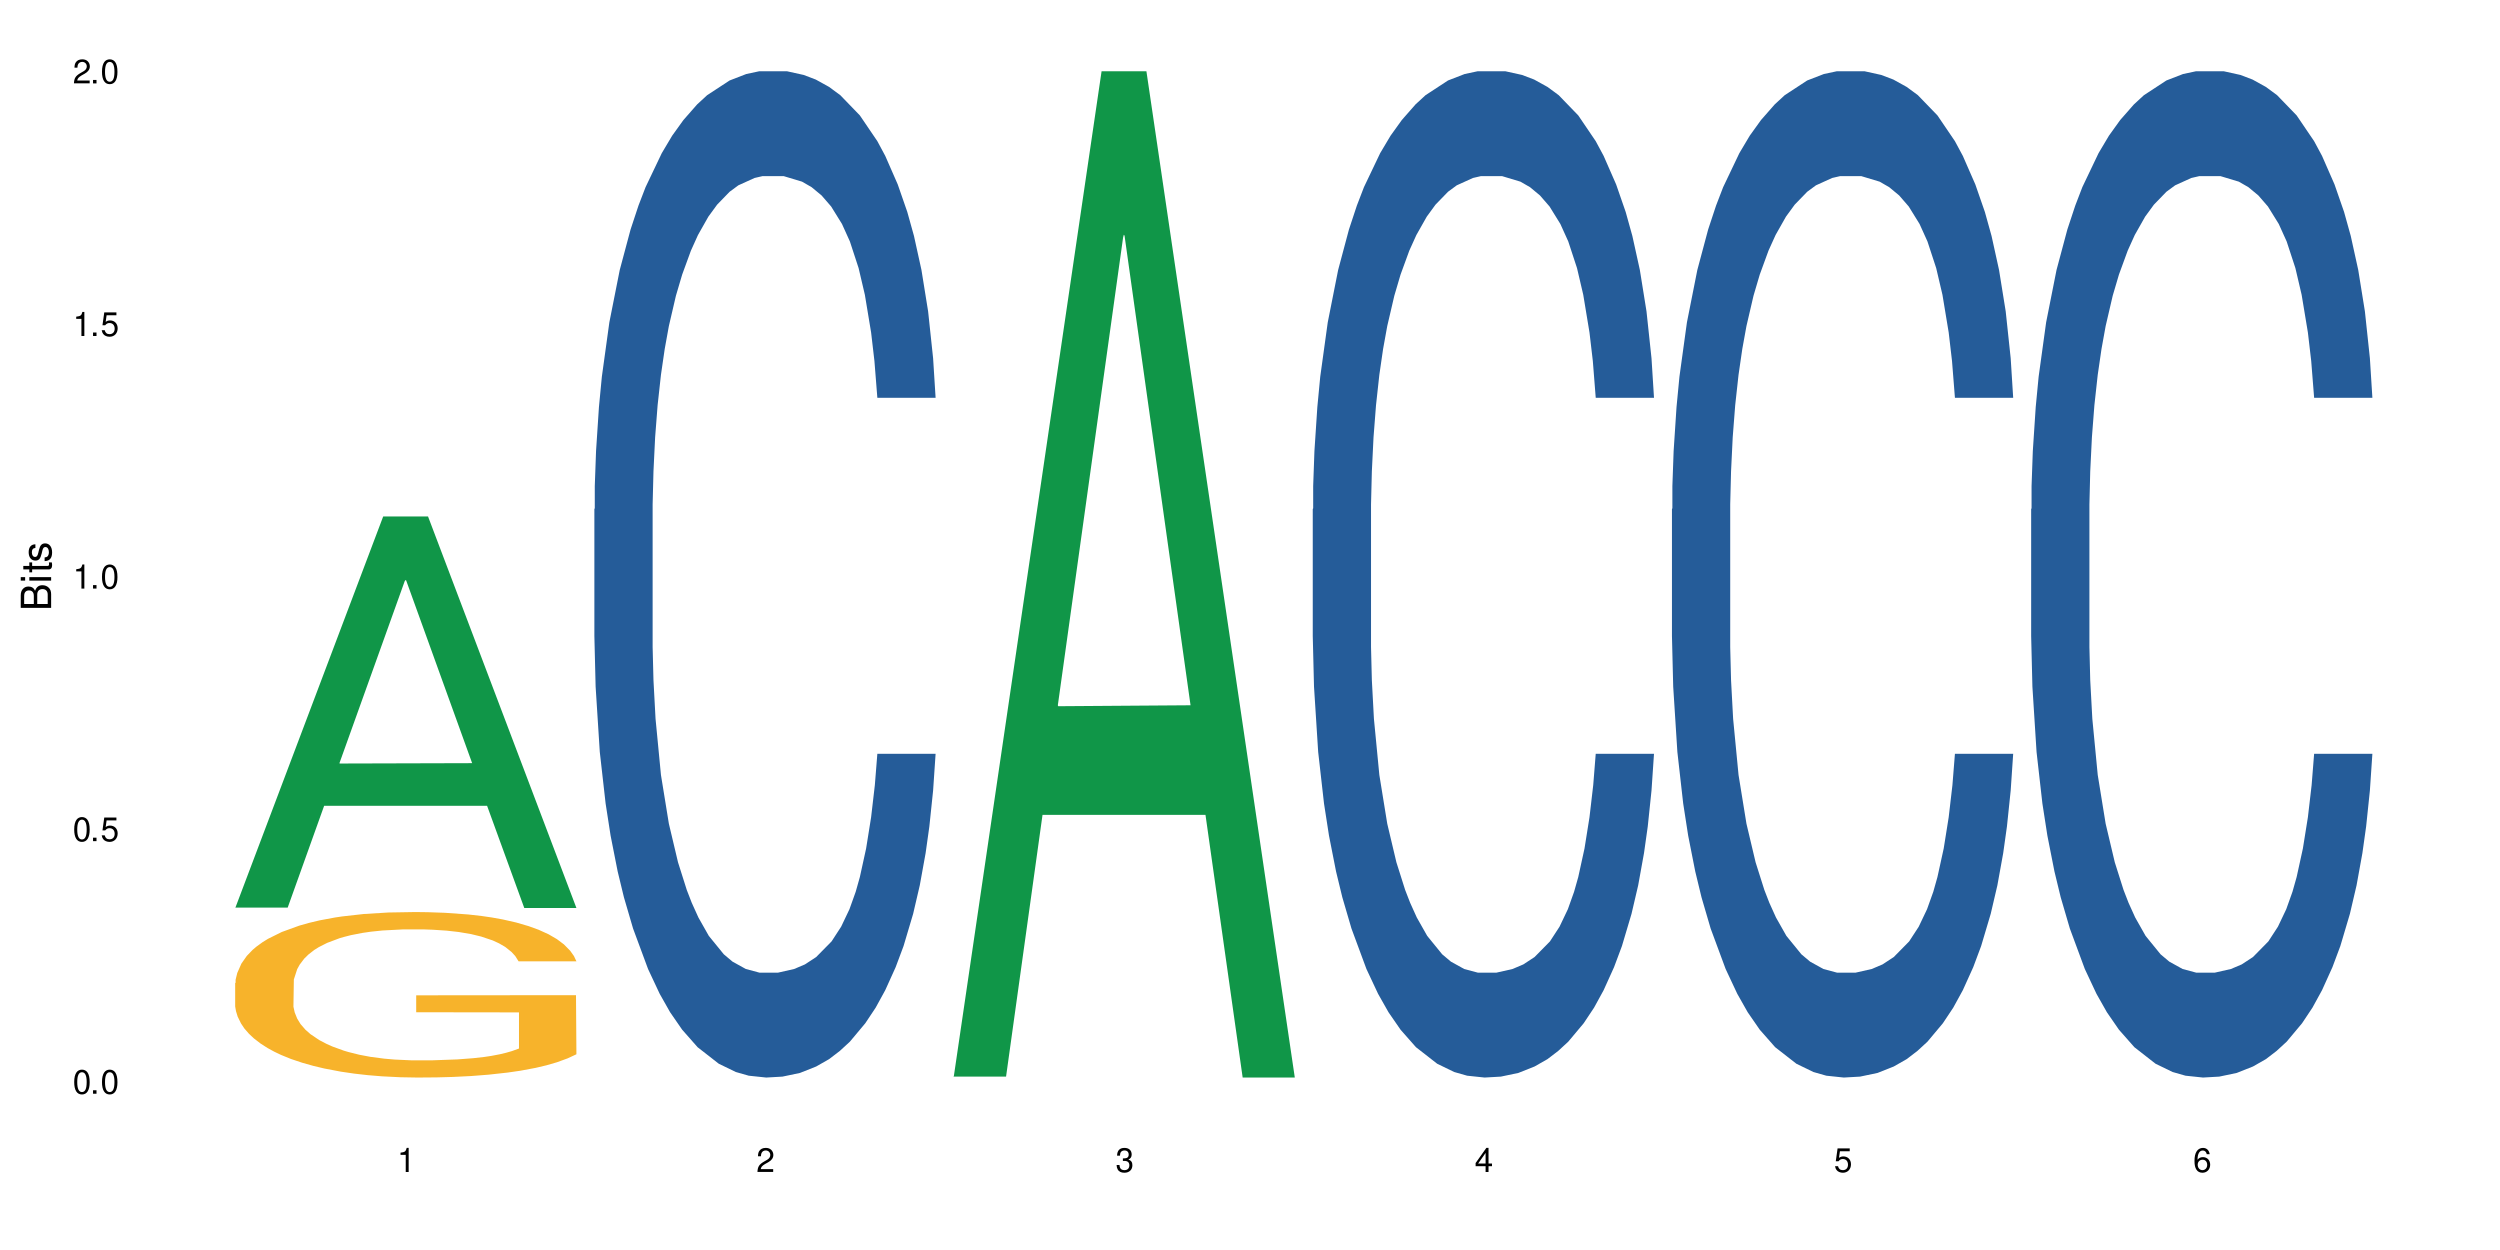
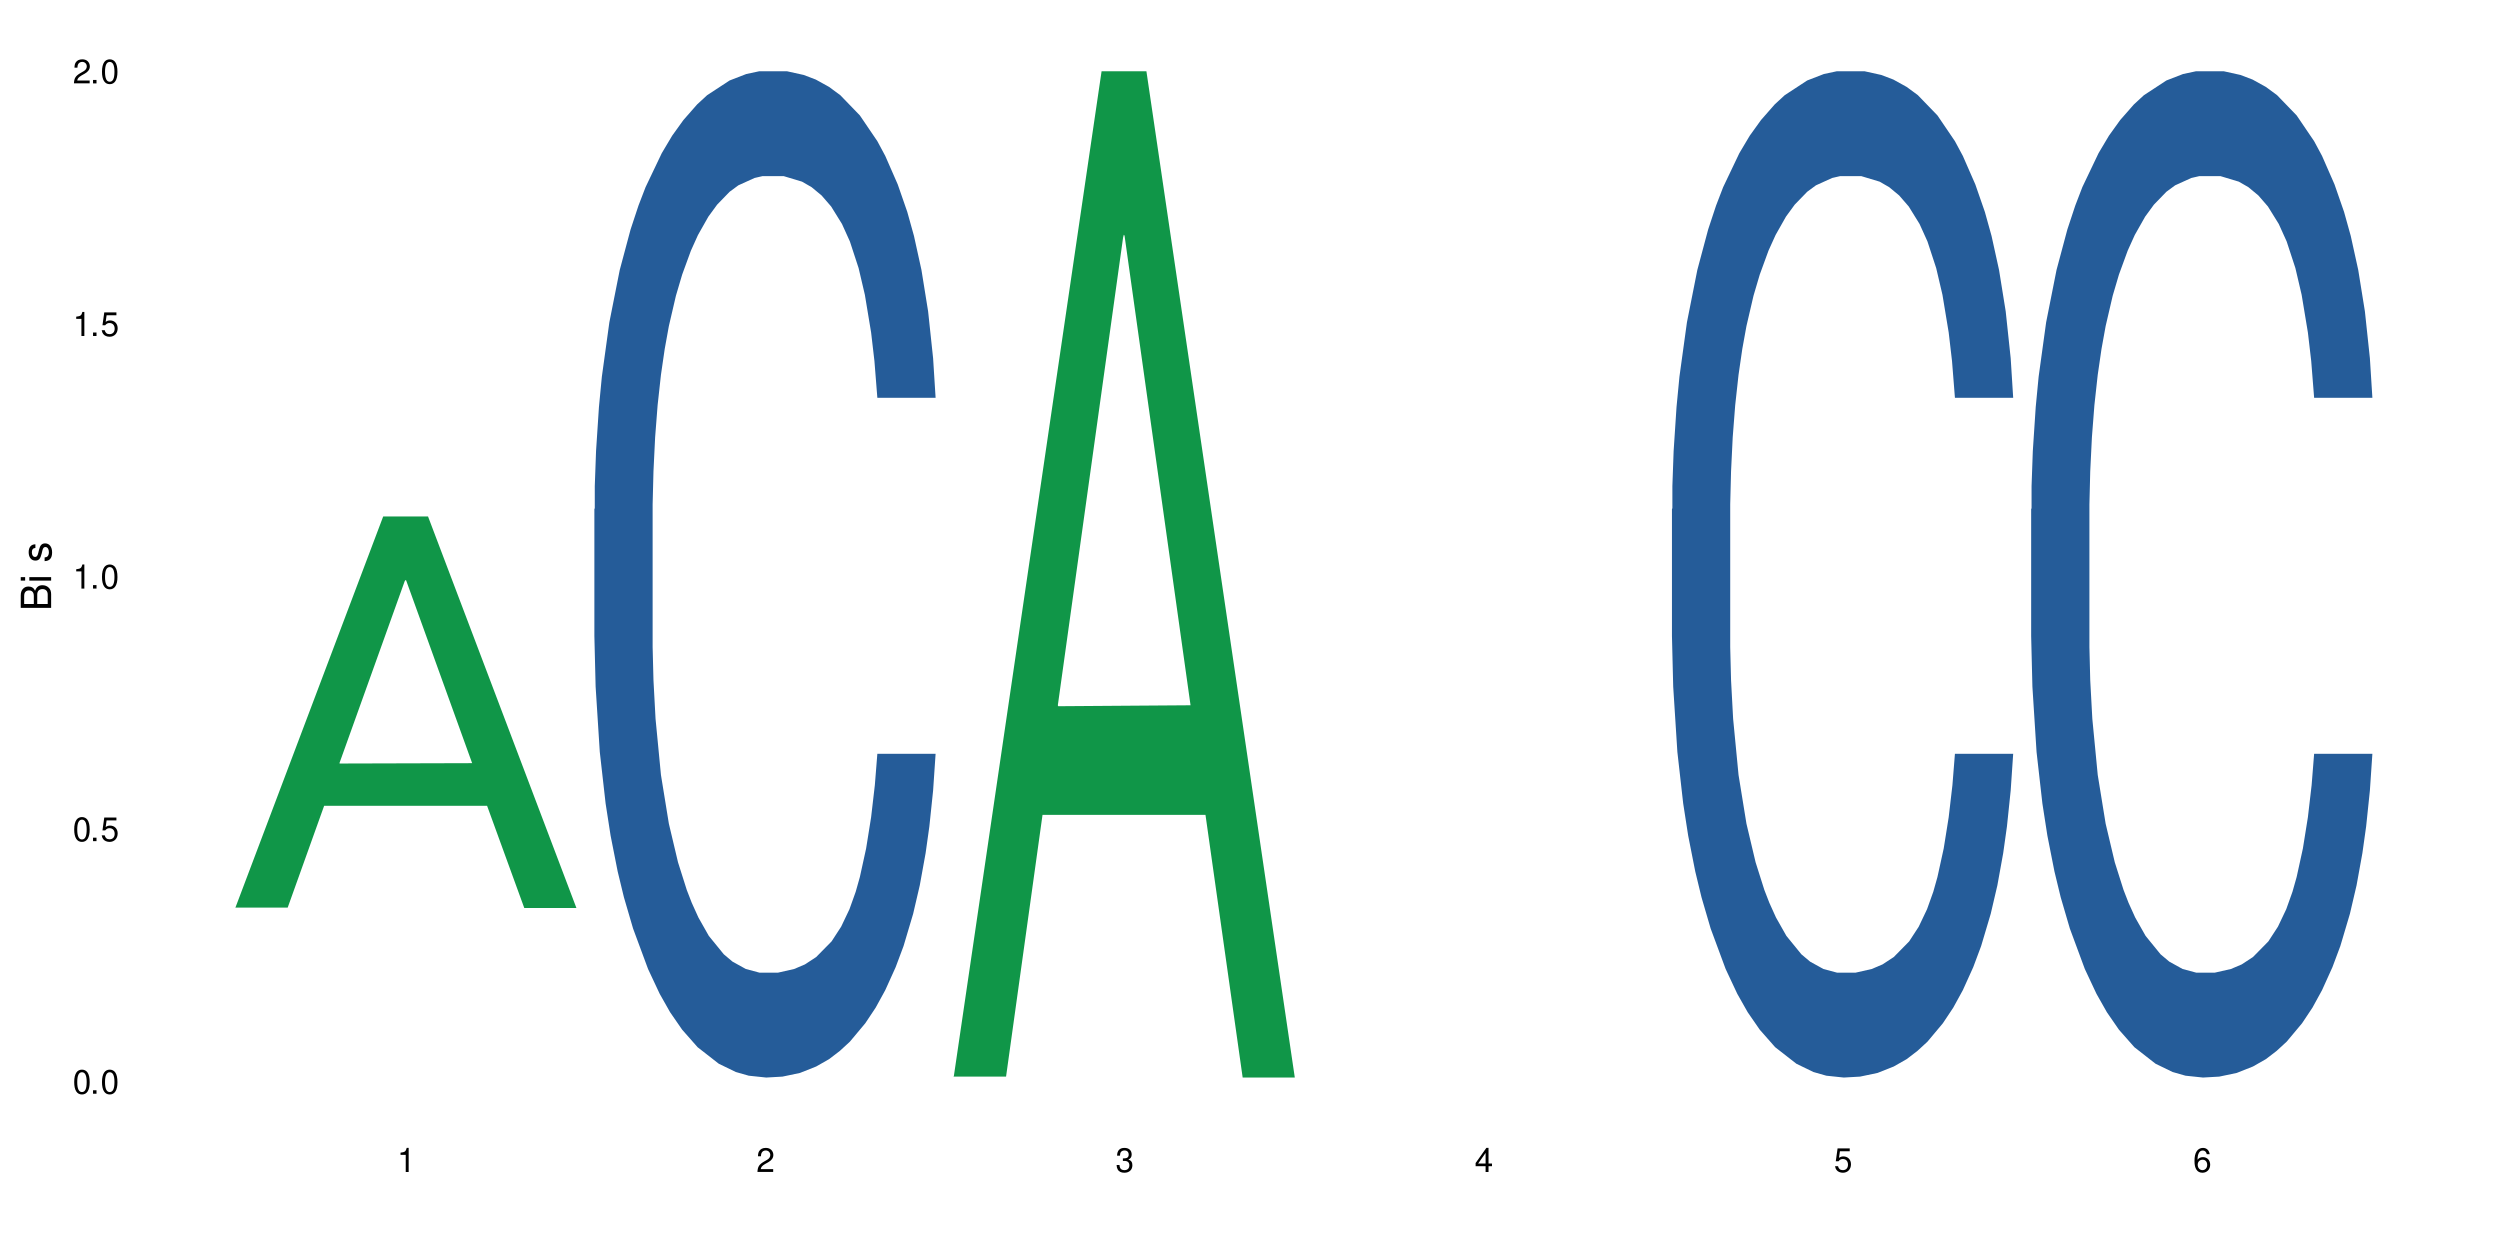
<svg xmlns="http://www.w3.org/2000/svg" xmlns:xlink="http://www.w3.org/1999/xlink" width="720" height="360" viewBox="0 0 720 360">
  <defs>
    <g>
      <g id="glyph-0-0">
</g>
      <g id="glyph-0-1">
        <path d="M 2.641 -6.938 C 2 -6.938 1.422 -6.656 1.078 -6.172 C 0.641 -5.562 0.406 -4.641 0.406 -3.359 C 0.406 -1.016 1.188 0.219 2.641 0.219 C 4.078 0.219 4.859 -1.016 4.859 -3.297 C 4.859 -4.641 4.656 -5.547 4.203 -6.172 C 3.844 -6.656 3.281 -6.938 2.641 -6.938 Z M 2.641 -6.188 C 3.547 -6.188 4 -5.25 4 -3.375 C 4 -1.406 3.562 -0.484 2.625 -0.484 C 1.734 -0.484 1.281 -1.438 1.281 -3.344 C 1.281 -5.25 1.734 -6.188 2.641 -6.188 Z M 2.641 -6.188 " />
      </g>
      <g id="glyph-0-2">
        <path d="M 1.828 -1 L 0.828 -1 L 0.828 0 L 1.828 0 Z M 1.828 -1 " />
      </g>
      <g id="glyph-0-3">
        <path d="M 4.562 -6.797 L 1.062 -6.797 L 0.547 -3.094 L 1.328 -3.094 C 1.719 -3.562 2.047 -3.734 2.578 -3.734 C 3.484 -3.734 4.062 -3.109 4.062 -2.094 C 4.062 -1.125 3.484 -0.531 2.578 -0.531 C 1.828 -0.531 1.375 -0.906 1.188 -1.672 L 0.328 -1.672 C 0.453 -1.109 0.547 -0.844 0.75 -0.594 C 1.125 -0.078 1.828 0.219 2.594 0.219 C 3.969 0.219 4.922 -0.781 4.922 -2.219 C 4.922 -3.562 4.031 -4.484 2.719 -4.484 C 2.25 -4.484 1.859 -4.359 1.469 -4.062 L 1.734 -5.969 L 4.562 -5.969 Z M 4.562 -6.797 " />
      </g>
      <g id="glyph-0-4">
        <path d="M 2.484 -4.938 L 2.484 0 L 3.328 0 L 3.328 -6.938 L 2.766 -6.938 C 2.469 -5.875 2.281 -5.734 0.984 -5.562 L 0.984 -4.938 Z M 2.484 -4.938 " />
      </g>
      <g id="glyph-0-5">
        <path d="M 4.859 -0.828 L 1.281 -0.828 C 1.359 -1.406 1.672 -1.781 2.5 -2.281 L 3.469 -2.828 C 4.406 -3.344 4.906 -4.062 4.906 -4.906 C 4.906 -5.484 4.672 -6.031 4.266 -6.406 C 3.859 -6.766 3.375 -6.938 2.719 -6.938 C 1.859 -6.938 1.219 -6.625 0.844 -6.031 C 0.609 -5.672 0.5 -5.234 0.484 -4.531 L 1.328 -4.531 C 1.359 -5.016 1.406 -5.281 1.531 -5.516 C 1.75 -5.938 2.188 -6.203 2.703 -6.203 C 3.469 -6.203 4.031 -5.641 4.031 -4.891 C 4.031 -4.344 3.719 -3.859 3.125 -3.516 L 2.234 -3 C 0.812 -2.172 0.406 -1.531 0.328 -0.016 L 4.859 -0.016 Z M 4.859 -0.828 " />
      </g>
      <g id="glyph-0-6">
        <path d="M 2.125 -3.188 L 2.578 -3.188 C 3.5 -3.188 3.984 -2.766 3.984 -1.922 C 3.984 -1.062 3.469 -0.531 2.594 -0.531 C 1.656 -0.531 1.203 -1 1.156 -2.016 L 0.312 -2.016 C 0.344 -1.453 0.438 -1.094 0.609 -0.781 C 0.953 -0.109 1.625 0.219 2.547 0.219 C 3.953 0.219 4.859 -0.625 4.859 -1.938 C 4.859 -2.828 4.516 -3.297 3.703 -3.594 C 4.344 -3.844 4.656 -4.328 4.656 -5.031 C 4.656 -6.219 3.875 -6.938 2.578 -6.938 C 1.203 -6.938 0.484 -6.172 0.453 -4.703 L 1.297 -4.703 C 1.312 -5.125 1.344 -5.359 1.453 -5.578 C 1.641 -5.969 2.062 -6.203 2.594 -6.203 C 3.344 -6.203 3.797 -5.75 3.797 -5 C 3.797 -4.516 3.609 -4.219 3.25 -4.047 C 3.016 -3.953 2.703 -3.922 2.125 -3.906 Z M 2.125 -3.188 " />
      </g>
      <g id="glyph-0-7">
        <path d="M 3.141 -1.672 L 3.141 0 L 3.984 0 L 3.984 -1.672 L 4.984 -1.672 L 4.984 -2.438 L 3.984 -2.438 L 3.984 -6.938 L 3.359 -6.938 L 0.266 -2.578 L 0.266 -1.672 Z M 3.141 -2.438 L 1 -2.438 L 3.141 -5.5 Z M 3.141 -2.438 " />
      </g>
      <g id="glyph-0-8">
        <path d="M 4.781 -5.125 C 4.609 -6.266 3.891 -6.938 2.844 -6.938 C 2.094 -6.938 1.422 -6.578 1.031 -5.953 C 0.594 -5.266 0.406 -4.422 0.406 -3.172 C 0.406 -2 0.578 -1.25 0.984 -0.641 C 1.359 -0.078 1.953 0.219 2.703 0.219 C 3.984 0.219 4.922 -0.75 4.922 -2.094 C 4.922 -3.375 4.062 -4.281 2.844 -4.281 C 2.172 -4.281 1.641 -4.031 1.281 -3.516 C 1.281 -5.234 1.828 -6.188 2.797 -6.188 C 3.391 -6.188 3.797 -5.797 3.938 -5.125 Z M 2.734 -3.531 C 3.547 -3.531 4.062 -2.953 4.062 -2.031 C 4.062 -1.156 3.484 -0.531 2.703 -0.531 C 1.922 -0.531 1.328 -1.188 1.328 -2.078 C 1.328 -2.938 1.906 -3.531 2.734 -3.531 Z M 2.734 -3.531 " />
      </g>
      <g id="glyph-1-0">
</g>
      <g id="glyph-1-1">
        <path d="M 0 -0.953 L 0 -4.891 C 0 -5.719 -0.234 -6.344 -0.734 -6.797 C -1.188 -7.234 -1.812 -7.469 -2.5 -7.469 C -3.547 -7.469 -4.188 -7 -4.625 -5.875 C -4.984 -6.688 -5.625 -7.094 -6.531 -7.094 C -7.172 -7.094 -7.734 -6.859 -8.141 -6.391 C -8.562 -5.922 -8.75 -5.344 -8.75 -4.5 L -8.75 -0.953 Z M -4.984 -2.062 L -7.766 -2.062 L -7.766 -4.219 C -7.766 -4.844 -7.688 -5.203 -7.453 -5.5 C -7.219 -5.812 -6.859 -5.969 -6.375 -5.969 C -5.891 -5.969 -5.531 -5.812 -5.297 -5.5 C -5.062 -5.203 -4.984 -4.844 -4.984 -4.219 Z M -0.984 -2.062 L -4 -2.062 L -4 -4.781 C -4 -5.766 -3.438 -6.359 -2.484 -6.359 C -1.547 -6.359 -0.984 -5.766 -0.984 -4.781 Z M -0.984 -2.062 " />
      </g>
      <g id="glyph-1-2">
        <path d="M -6.281 -1.797 L -6.281 -0.797 L 0 -0.797 L 0 -1.797 Z M -8.75 -1.797 L -8.75 -0.797 L -7.484 -0.797 L -7.484 -1.797 Z M -8.75 -1.797 " />
      </g>
      <g id="glyph-1-3">
-         <path d="M -6.281 -3.047 L -6.281 -2.016 L -8.016 -2.016 L -8.016 -1.016 L -6.281 -1.016 L -6.281 -0.172 L -5.469 -0.172 L -5.469 -1.016 L -0.719 -1.016 C -0.078 -1.016 0.281 -1.453 0.281 -2.234 C 0.281 -2.5 0.25 -2.719 0.188 -3.047 L -0.641 -3.047 C -0.609 -2.906 -0.594 -2.766 -0.594 -2.562 C -0.594 -2.141 -0.719 -2.016 -1.156 -2.016 L -5.469 -2.016 L -5.469 -3.047 Z M -6.281 -3.047 " />
-       </g>
+         </g>
      <g id="glyph-1-4">
        <path d="M -4.531 -5.25 C -5.766 -5.25 -6.469 -4.422 -6.469 -2.969 C -6.469 -1.516 -5.719 -0.562 -4.547 -0.562 C -3.562 -0.562 -3.094 -1.062 -2.734 -2.562 L -2.516 -3.484 C -2.344 -4.188 -2.094 -4.469 -1.641 -4.469 C -1.047 -4.469 -0.641 -3.875 -0.641 -3 C -0.641 -2.453 -0.797 -2 -1.062 -1.75 C -1.25 -1.594 -1.422 -1.531 -1.875 -1.469 L -1.875 -0.406 C -0.422 -0.453 0.281 -1.266 0.281 -2.922 C 0.281 -4.5 -0.5 -5.516 -1.719 -5.516 C -2.656 -5.516 -3.172 -4.984 -3.469 -3.734 L -3.703 -2.766 C -3.891 -1.953 -4.156 -1.609 -4.594 -1.609 C -5.188 -1.609 -5.547 -2.125 -5.547 -2.938 C -5.547 -3.75 -5.203 -4.172 -4.531 -4.203 Z M -4.531 -5.25 " />
      </g>
    </g>
  </defs>
  <rect x="-72" y="-36" width="864" height="432" fill="rgb(100%, 100%, 100%)" fill-opacity="1" />
  <path fill-rule="nonzero" fill="rgb(6.275%, 58.824%, 28.235%)" fill-opacity="1" d="M 67.73 261.398 L 67.836 261.293 L 110.359 148.742 L 123.273 148.742 L 166.008 261.504 L 150.992 261.504 L 140.281 232.07 L 93.352 232.07 L 82.852 261.398 L 67.73 261.398 L 97.863 219.895 L 135.977 219.789 L 116.973 167.164 L 116.766 167.059 L 116.555 167.375 L 97.758 219.789 L 97.863 219.895 Z M 67.73 261.398 " />
-   <path fill-rule="nonzero" fill="rgb(96.863%, 70.196%, 16.863%)" fill-opacity="1" d="M 67.73 283.086 L 67.852 283.039 L 67.852 282.172 L 68.332 280.211 L 69.527 277.512 L 71.086 275.293 L 72.766 273.551 L 73.844 272.637 L 75.641 271.332 L 77.199 270.375 L 81.152 268.414 L 86.188 266.586 L 88.945 265.805 L 92.059 265.062 L 96.496 264.238 L 98.531 263.934 L 104.766 263.234 L 111.836 262.801 L 119.625 262.668 L 123.223 262.715 L 128.133 262.887 L 134.848 263.367 L 138.68 263.801 L 141.676 264.238 L 144.793 264.801 L 148.629 265.672 L 152.223 266.719 L 155.102 267.762 L 157.977 269.066 L 160.375 270.461 L 162.41 271.984 L 164.207 273.812 L 165.289 275.336 L 166.008 276.859 L 149.348 276.859 L 148.391 275.336 L 147.309 274.16 L 145.512 272.723 L 143.715 271.68 L 141.918 270.852 L 138.562 269.723 L 135.684 269.023 L 132.09 268.414 L 128.613 268.023 L 124.66 267.762 L 122.262 267.676 L 115.91 267.676 L 110.156 267.98 L 106.801 268.328 L 104.406 268.676 L 101.047 269.328 L 99.012 269.852 L 97.812 270.199 L 94.219 271.551 L 91.82 272.77 L 90.504 273.594 L 88.824 274.902 L 87.625 276.078 L 86.309 277.816 L 85.59 279.125 L 84.629 282.082 L 84.508 289.918 L 84.871 291.57 L 85.59 293.355 L 86.547 294.922 L 87.984 296.578 L 89.422 297.84 L 91.941 299.539 L 94.098 300.668 L 95.777 301.41 L 99.012 302.586 L 100.328 302.977 L 103.445 303.758 L 106.684 304.371 L 110.637 304.891 L 113.633 305.152 L 118.426 305.371 L 124.539 305.371 L 131.73 305.109 L 136.285 304.762 L 139.398 304.414 L 141.438 304.109 L 143.953 303.629 L 145.754 303.195 L 147.43 302.715 L 149.469 301.977 L 149.469 291.57 L 119.863 291.527 L 119.863 286.652 L 165.887 286.609 L 166.008 303.629 L 163.488 304.805 L 160.375 305.938 L 157.379 306.809 L 154.262 307.547 L 149.828 308.375 L 146.23 308.895 L 140.719 309.504 L 135.684 309.898 L 130.41 310.16 L 125.738 310.289 L 120.223 310.332 L 115.312 310.246 L 110.039 309.984 L 105.844 309.637 L 102.008 309.199 L 98.172 308.637 L 93.379 307.723 L 90.262 306.98 L 87.027 306.066 L 83.789 304.98 L 80.914 303.805 L 78.996 302.891 L 77.078 301.844 L 75.043 300.539 L 73.125 299.059 L 71.688 297.711 L 70.367 296.188 L 69.41 294.75 L 68.449 292.789 L 67.969 291.223 L 67.73 289.875 Z M 67.73 283.086 " />
  <path fill-rule="nonzero" fill="rgb(14.51%, 36.078%, 60%)" fill-opacity="1" d="M 171.18 146.621 L 171.297 146.355 L 171.297 140 L 171.66 129.934 L 172.496 117.215 L 173.336 108.477 L 175.492 92.844 L 178.488 77.746 L 181.605 66.09 L 183.883 59.203 L 185.922 53.902 L 190.594 44.102 L 193.59 39.07 L 196.828 34.566 L 200.781 30.062 L 203.656 27.414 L 210.129 23.176 L 214.922 21.32 L 218.641 20.527 L 226.668 20.527 L 231.461 21.586 L 234.938 22.91 L 238.773 25.031 L 242.008 27.414 L 247.641 33.242 L 252.676 40.66 L 254.953 44.898 L 258.547 53.109 L 261.305 61.055 L 263.223 67.945 L 265.379 77.746 L 267.297 89.668 L 268.734 103.176 L 269.453 114.566 L 252.676 114.566 L 251.836 103.973 L 250.879 95.758 L 249.082 84.898 L 247.281 77.215 L 244.766 69.535 L 242.488 64.5 L 239.371 59.469 L 236.617 56.289 L 233.738 53.902 L 230.984 52.316 L 225.711 50.727 L 219.598 50.727 L 217.32 51.254 L 212.645 53.375 L 210.129 55.23 L 206.535 58.938 L 204.016 62.383 L 201.02 67.68 L 198.984 72.184 L 196.469 79.07 L 194.668 85.164 L 192.633 93.906 L 191.434 100.527 L 190.355 107.945 L 189.395 116.688 L 188.676 125.957 L 188.199 135.762 L 187.957 145.297 L 187.957 186.355 L 188.199 195.895 L 188.797 207.02 L 190.355 223.18 L 192.633 237.219 L 195.27 248.344 L 197.785 256.293 L 199.223 260 L 201.141 264.238 L 204.137 269.535 L 208.453 274.836 L 210.969 276.953 L 214.805 279.074 L 218.758 280.133 L 224.031 280.133 L 228.707 279.074 L 231.82 277.75 L 235.059 275.629 L 239.492 271.125 L 242.25 266.887 L 244.645 261.855 L 246.445 256.82 L 247.641 252.582 L 249.441 244.371 L 250.879 235.363 L 251.957 226.094 L 252.676 217.086 L 269.453 217.086 L 268.734 227.684 L 267.656 238.012 L 266.578 245.695 L 264.898 254.969 L 262.984 263.18 L 260.227 272.449 L 257.949 278.543 L 254.953 285.168 L 252.195 290.199 L 249.199 294.703 L 244.766 300 L 241.891 302.648 L 238.773 305.035 L 235.059 307.152 L 230.383 309.008 L 225.352 310.066 L 220.676 310.332 L 215.645 309.801 L 211.926 308.742 L 207.012 306.359 L 200.902 301.59 L 196.469 296.559 L 192.992 291.523 L 189.996 286.227 L 186.641 279.074 L 182.324 267.418 L 179.688 258.41 L 177.891 250.992 L 175.852 240.664 L 174.414 231.391 L 172.738 216.555 L 171.539 197.746 L 171.18 183.18 Z M 171.18 146.621 " />
  <path fill-rule="nonzero" fill="rgb(6.275%, 58.824%, 28.235%)" fill-opacity="1" d="M 274.629 310.059 L 274.73 309.789 L 317.254 20.527 L 330.168 20.527 L 372.902 310.332 L 357.887 310.332 L 347.18 234.684 L 300.246 234.684 L 289.746 310.059 L 274.629 310.059 L 304.762 203.391 L 342.875 203.117 L 323.871 67.875 L 323.66 67.602 L 323.449 68.418 L 304.656 203.117 L 304.762 203.391 Z M 274.629 310.059 " />
-   <path fill-rule="nonzero" fill="rgb(14.51%, 36.078%, 60%)" fill-opacity="1" d="M 378.074 146.621 L 378.195 146.355 L 378.195 140 L 378.555 129.934 L 379.395 117.215 L 380.23 108.477 L 382.391 92.844 L 385.387 77.746 L 388.5 66.09 L 390.777 59.203 L 392.816 53.902 L 397.492 44.102 L 400.488 39.07 L 403.723 34.566 L 407.676 30.062 L 410.555 27.414 L 417.027 23.176 L 421.82 21.32 L 425.535 20.527 L 433.566 20.527 L 438.359 21.586 L 441.836 22.91 L 445.668 25.031 L 448.906 27.414 L 454.539 33.242 L 459.57 40.66 L 461.848 44.898 L 465.445 53.109 L 468.199 61.055 L 470.117 67.945 L 472.277 77.746 L 474.191 89.668 L 475.633 103.176 L 476.352 114.566 L 459.57 114.566 L 458.734 103.973 L 457.773 95.758 L 455.977 84.898 L 454.18 77.215 L 451.66 69.535 L 449.383 64.5 L 446.27 59.469 L 443.512 56.289 L 440.637 53.902 L 437.879 52.316 L 432.605 50.727 L 426.492 50.727 L 424.215 51.254 L 419.543 53.375 L 417.027 55.23 L 413.43 58.938 L 410.914 62.383 L 407.918 67.68 L 405.879 72.184 L 403.363 79.07 L 401.566 85.164 L 399.527 93.906 L 398.328 100.527 L 397.25 107.945 L 396.293 116.688 L 395.574 125.957 L 395.094 135.762 L 394.855 145.297 L 394.855 186.355 L 395.094 195.895 L 395.691 207.02 L 397.25 223.18 L 399.527 237.219 L 402.164 248.344 L 404.68 256.293 L 406.121 260 L 408.035 264.238 L 411.035 269.535 L 415.348 274.836 L 417.863 276.953 L 421.699 279.074 L 425.656 280.133 L 430.93 280.133 L 435.602 279.074 L 438.719 277.75 L 441.953 275.629 L 446.387 271.125 L 449.145 266.887 L 451.543 261.855 L 453.34 256.82 L 454.539 252.582 L 456.336 244.371 L 457.773 235.363 L 458.852 226.094 L 459.57 217.086 L 476.352 217.086 L 475.633 227.684 L 474.555 238.012 L 473.473 245.695 L 471.797 254.969 L 469.879 263.18 L 467.121 272.449 L 464.844 278.543 L 461.848 285.168 L 459.094 290.199 L 456.098 294.703 L 451.66 300 L 448.785 302.648 L 445.668 305.035 L 441.953 307.152 L 437.281 309.008 L 432.246 310.066 L 427.574 310.332 L 422.539 309.801 L 418.824 308.742 L 413.91 306.359 L 407.797 301.59 L 403.363 296.559 L 399.887 291.523 L 396.891 286.227 L 393.535 279.074 L 389.223 267.418 L 386.586 258.41 L 384.785 250.992 L 382.75 240.664 L 381.312 231.391 L 379.633 216.555 L 378.434 197.746 L 378.074 183.18 Z M 378.074 146.621 " />
  <path fill-rule="nonzero" fill="rgb(14.51%, 36.078%, 60%)" fill-opacity="1" d="M 481.523 146.621 L 481.645 146.355 L 481.645 140 L 482.004 129.934 L 482.84 117.215 L 483.68 108.477 L 485.836 92.844 L 488.832 77.746 L 491.949 66.09 L 494.227 59.203 L 496.266 53.902 L 500.938 44.102 L 503.934 39.07 L 507.172 34.566 L 511.125 30.062 L 514 27.414 L 520.473 23.176 L 525.27 21.32 L 528.984 20.527 L 537.012 20.527 L 541.809 21.586 L 545.281 22.91 L 549.117 25.031 L 552.352 27.414 L 557.984 33.242 L 563.02 40.66 L 565.297 44.898 L 568.891 53.109 L 571.648 61.055 L 573.566 67.945 L 575.723 77.746 L 577.641 89.668 L 579.078 103.176 L 579.797 114.566 L 563.02 114.566 L 562.18 103.973 L 561.223 95.758 L 559.426 84.898 L 557.625 77.215 L 555.109 69.535 L 552.832 64.5 L 549.715 59.469 L 546.961 56.289 L 544.082 53.902 L 541.328 52.316 L 536.055 50.727 L 529.941 50.727 L 527.664 51.254 L 522.992 53.375 L 520.473 55.23 L 516.879 58.938 L 514.363 62.383 L 511.367 67.68 L 509.328 72.184 L 506.812 79.07 L 505.012 85.164 L 502.977 93.906 L 501.777 100.527 L 500.699 107.945 L 499.738 116.688 L 499.02 125.957 L 498.543 135.762 L 498.301 145.297 L 498.301 186.355 L 498.543 195.895 L 499.141 207.02 L 500.699 223.18 L 502.977 237.219 L 505.613 248.344 L 508.129 256.293 L 509.566 260 L 511.484 264.238 L 514.48 269.535 L 518.797 274.836 L 521.312 276.953 L 525.148 279.074 L 529.102 280.133 L 534.375 280.133 L 539.051 279.074 L 542.168 277.75 L 545.402 275.629 L 549.836 271.125 L 552.594 266.887 L 554.988 261.855 L 556.789 256.82 L 557.984 252.582 L 559.785 244.371 L 561.223 235.363 L 562.301 226.094 L 563.02 217.086 L 579.797 217.086 L 579.078 227.684 L 578 238.012 L 576.922 245.695 L 575.246 254.969 L 573.328 263.18 L 570.57 272.449 L 568.293 278.543 L 565.297 285.168 L 562.539 290.199 L 559.543 294.703 L 555.109 300 L 552.234 302.648 L 549.117 305.035 L 545.402 307.152 L 540.727 309.008 L 535.695 310.066 L 531.02 310.332 L 525.988 309.801 L 522.27 308.742 L 517.359 306.359 L 511.246 301.59 L 506.812 296.559 L 503.336 291.523 L 500.34 286.227 L 496.984 279.074 L 492.668 267.418 L 490.031 258.41 L 488.234 250.992 L 486.195 240.664 L 484.758 231.391 L 483.082 216.555 L 481.883 197.746 L 481.523 183.18 Z M 481.523 146.621 " />
  <path fill-rule="nonzero" fill="rgb(14.51%, 36.078%, 60%)" fill-opacity="1" d="M 584.973 146.621 L 585.09 146.355 L 585.09 140 L 585.449 129.934 L 586.289 117.215 L 587.129 108.477 L 589.285 92.844 L 592.281 77.746 L 595.398 66.09 L 597.676 59.203 L 599.711 53.902 L 604.387 44.102 L 607.383 39.07 L 610.617 34.566 L 614.574 30.062 L 617.449 27.414 L 623.922 23.176 L 628.715 21.32 L 632.43 20.527 L 640.461 20.527 L 645.254 21.586 L 648.73 22.91 L 652.566 25.031 L 655.801 27.414 L 661.434 33.242 L 666.469 40.66 L 668.746 44.898 L 672.34 53.109 L 675.098 61.055 L 677.016 67.945 L 679.172 77.746 L 681.09 89.668 L 682.527 103.176 L 683.246 114.566 L 666.469 114.566 L 665.629 103.973 L 664.672 95.758 L 662.871 84.898 L 661.074 77.215 L 658.559 69.535 L 656.281 64.5 L 653.164 59.469 L 650.406 56.289 L 647.531 53.902 L 644.773 52.316 L 639.504 50.727 L 633.391 50.727 L 631.113 51.254 L 626.438 53.375 L 623.922 55.23 L 620.328 58.938 L 617.809 62.383 L 614.812 67.68 L 612.777 72.184 L 610.258 79.07 L 608.461 85.164 L 606.426 93.906 L 605.227 100.527 L 604.148 107.945 L 603.188 116.688 L 602.469 125.957 L 601.988 135.762 L 601.75 145.297 L 601.75 186.355 L 601.988 195.895 L 602.59 207.02 L 604.148 223.18 L 606.426 237.219 L 609.059 248.344 L 611.578 256.293 L 613.016 260 L 614.934 264.238 L 617.93 269.535 L 622.242 274.836 L 624.762 276.953 L 628.598 279.074 L 632.551 280.133 L 637.824 280.133 L 642.5 279.074 L 645.613 277.75 L 648.852 275.629 L 653.285 271.125 L 656.043 266.887 L 658.438 261.855 L 660.234 256.82 L 661.434 252.582 L 663.23 244.371 L 664.672 235.363 L 665.75 226.094 L 666.469 217.086 L 683.246 217.086 L 682.527 227.684 L 681.449 238.012 L 680.371 245.695 L 678.691 254.969 L 676.773 263.18 L 674.02 272.449 L 671.742 278.543 L 668.746 285.168 L 665.988 290.199 L 662.992 294.703 L 658.559 300 L 655.68 302.648 L 652.566 305.035 L 648.852 307.152 L 644.176 309.008 L 639.141 310.066 L 634.469 310.332 L 629.434 309.801 L 625.719 308.742 L 620.805 306.359 L 614.695 301.59 L 610.258 296.559 L 606.785 291.523 L 603.789 286.227 L 600.43 279.074 L 596.117 267.418 L 593.48 258.41 L 591.684 250.992 L 589.645 240.664 L 588.207 231.391 L 586.527 216.555 L 585.332 197.746 L 584.973 183.18 Z M 584.973 146.621 " />
  <g fill="rgb(0%, 0%, 0%)" fill-opacity="1">
    <use xlink:href="#glyph-0-1" x="20.965" y="314.993" />
    <use xlink:href="#glyph-0-2" x="25.965" y="314.993" />
    <use xlink:href="#glyph-0-1" x="28.965" y="314.993" />
  </g>
  <g fill="rgb(0%, 0%, 0%)" fill-opacity="1">
    <use xlink:href="#glyph-0-1" x="20.965" y="242.251" />
    <use xlink:href="#glyph-0-2" x="25.965" y="242.251" />
    <use xlink:href="#glyph-0-3" x="28.965" y="242.251" />
  </g>
  <g fill="rgb(0%, 0%, 0%)" fill-opacity="1">
    <use xlink:href="#glyph-0-4" x="20.965" y="169.509" />
    <use xlink:href="#glyph-0-2" x="25.965" y="169.509" />
    <use xlink:href="#glyph-0-1" x="28.965" y="169.509" />
  </g>
  <g fill="rgb(0%, 0%, 0%)" fill-opacity="1">
    <use xlink:href="#glyph-0-4" x="20.965" y="96.767" />
    <use xlink:href="#glyph-0-2" x="25.965" y="96.767" />
    <use xlink:href="#glyph-0-3" x="28.965" y="96.767" />
  </g>
  <g fill="rgb(0%, 0%, 0%)" fill-opacity="1">
    <use xlink:href="#glyph-0-5" x="20.965" y="24.024" />
    <use xlink:href="#glyph-0-2" x="25.965" y="24.024" />
    <use xlink:href="#glyph-0-1" x="28.965" y="24.024" />
  </g>
  <g fill="rgb(0%, 0%, 0%)" fill-opacity="1">
    <use xlink:href="#glyph-0-4" x="114.367" y="337.532" />
  </g>
  <g fill="rgb(0%, 0%, 0%)" fill-opacity="1">
    <use xlink:href="#glyph-0-5" x="217.816" y="337.532" />
  </g>
  <g fill="rgb(0%, 0%, 0%)" fill-opacity="1">
    <use xlink:href="#glyph-0-6" x="321.266" y="337.532" />
  </g>
  <g fill="rgb(0%, 0%, 0%)" fill-opacity="1">
    <use xlink:href="#glyph-0-7" x="424.711" y="337.532" />
  </g>
  <g fill="rgb(0%, 0%, 0%)" fill-opacity="1">
    <use xlink:href="#glyph-0-3" x="528.16" y="337.532" />
  </g>
  <g fill="rgb(0%, 0%, 0%)" fill-opacity="1">
    <use xlink:href="#glyph-0-8" x="631.609" y="337.532" />
  </g>
  <g fill="rgb(0%, 0%, 0%)" fill-opacity="1">
    <use xlink:href="#glyph-1-1" x="14.725" y="176.012" />
    <use xlink:href="#glyph-1-2" x="14.725" y="168.012" />
    <use xlink:href="#glyph-1-3" x="14.725" y="165.012" />
    <use xlink:href="#glyph-1-4" x="14.725" y="162.012" />
  </g>
</svg>